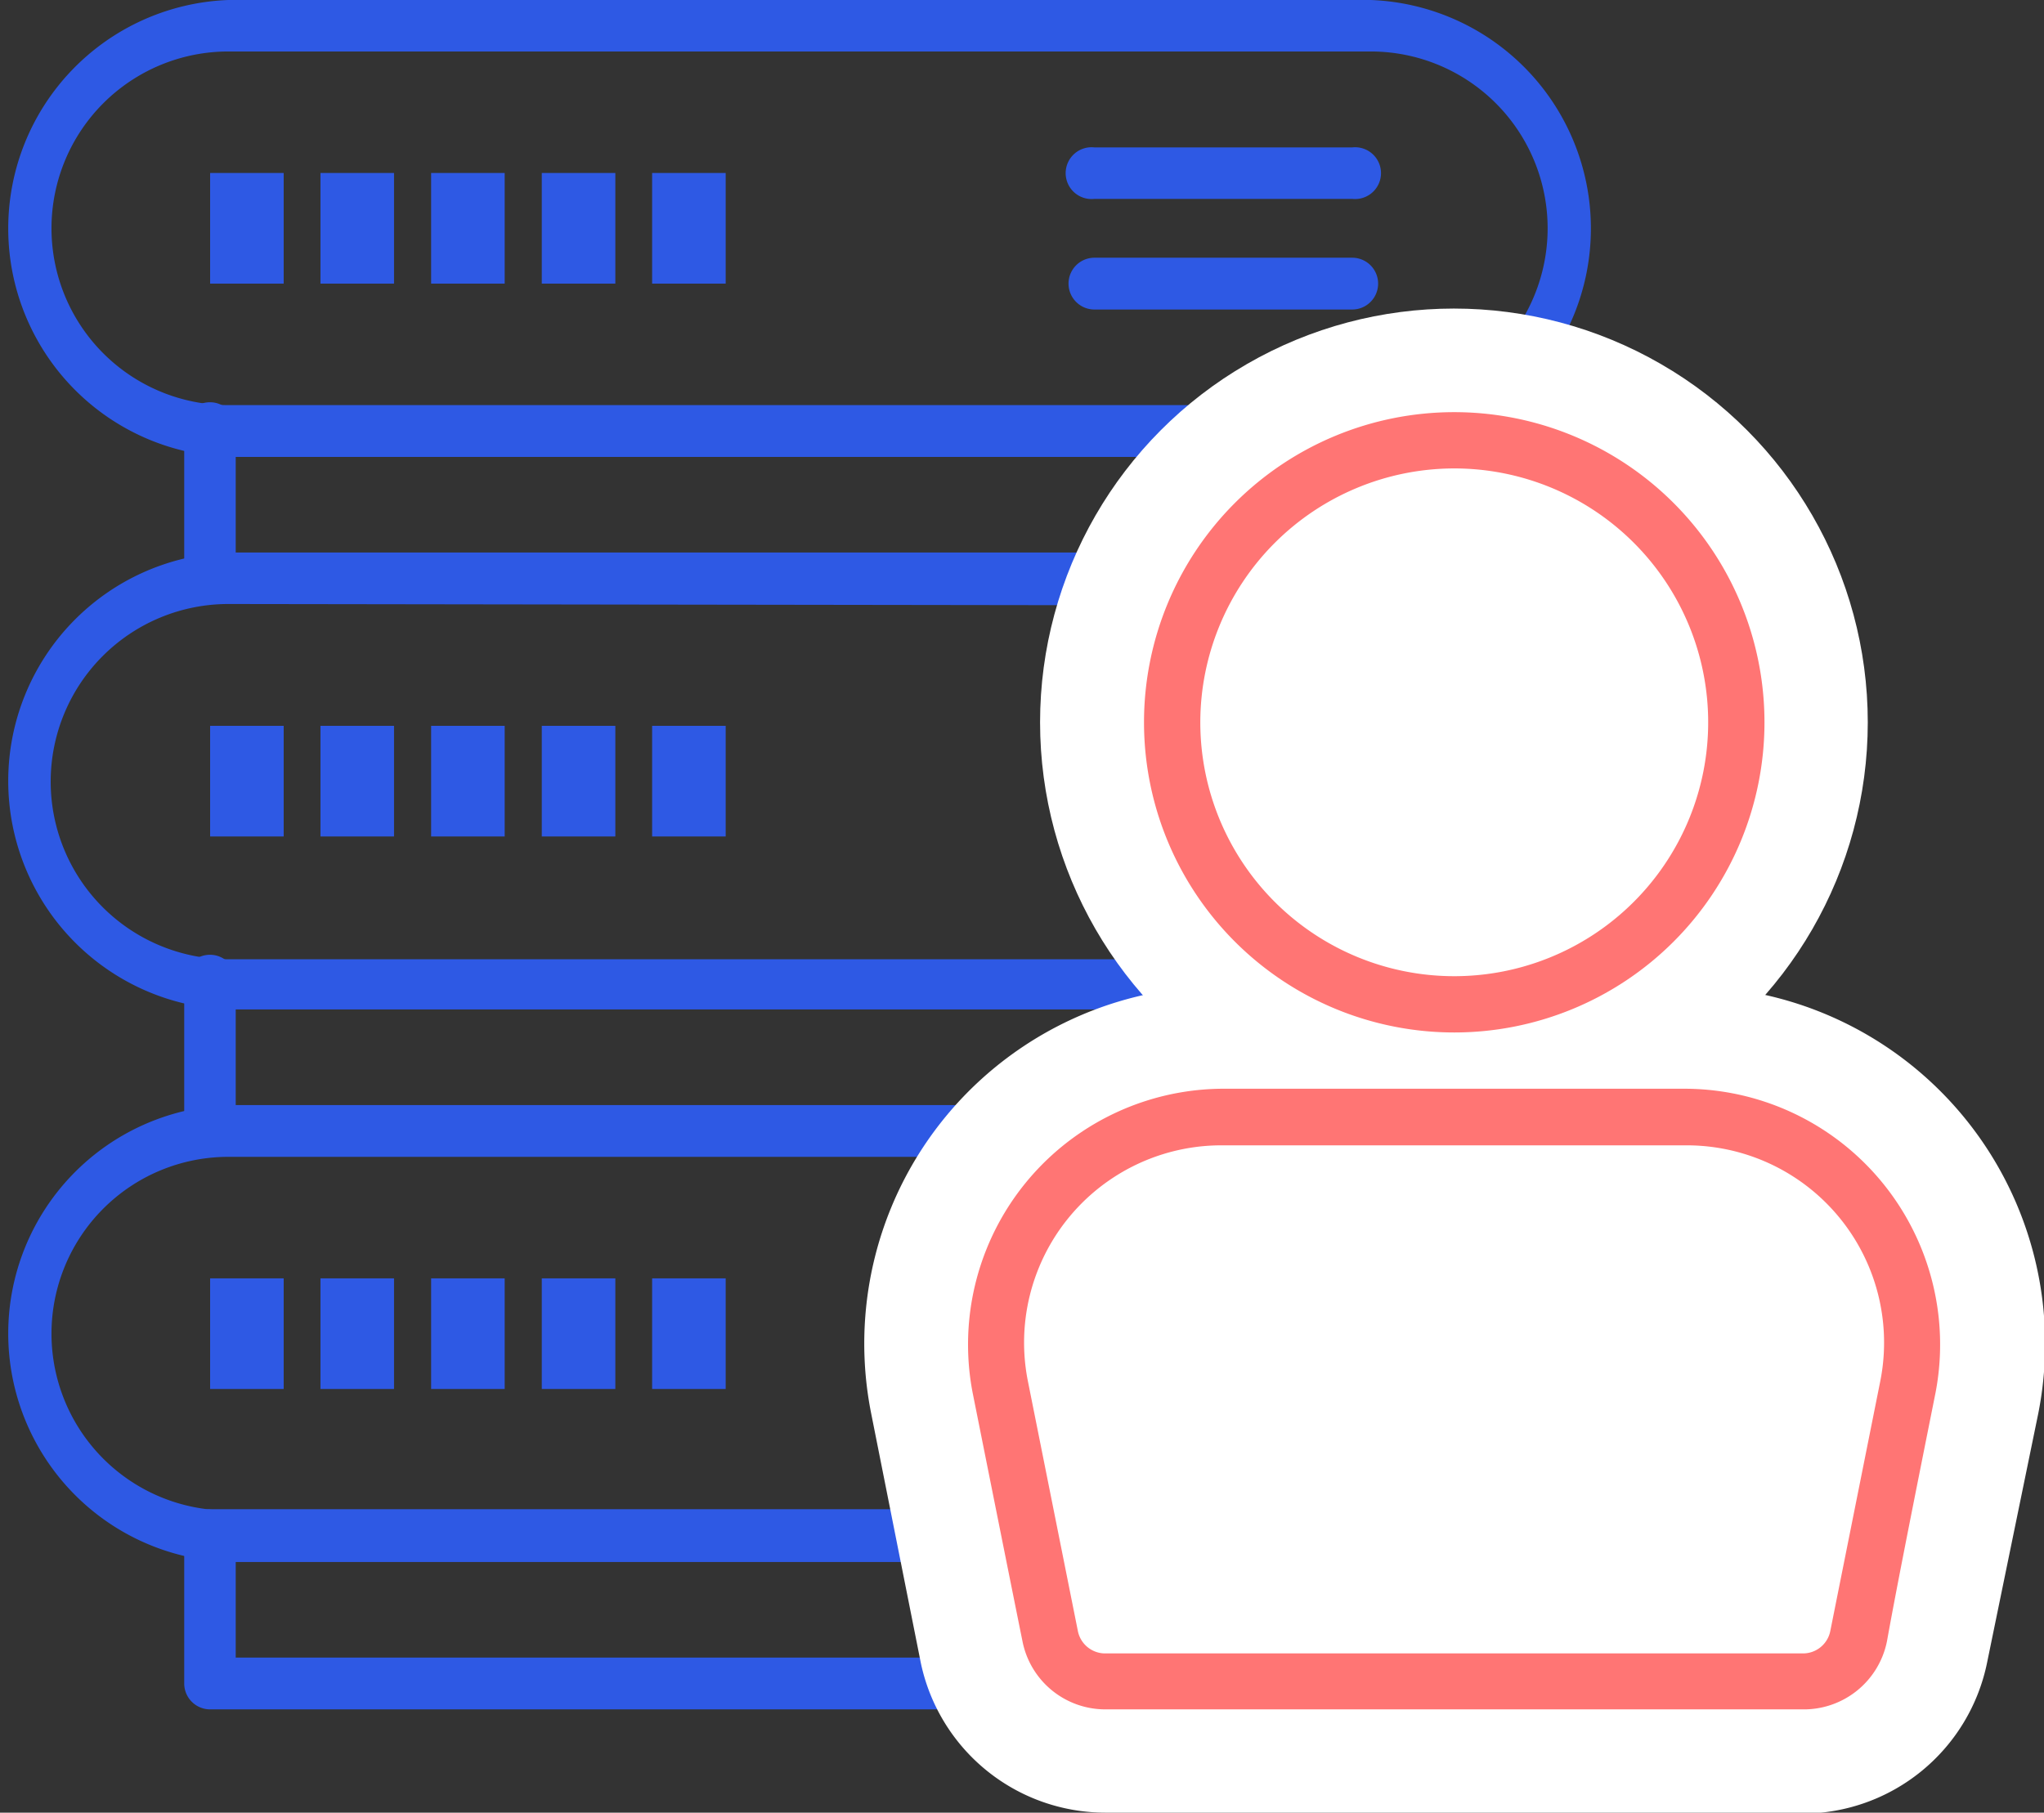
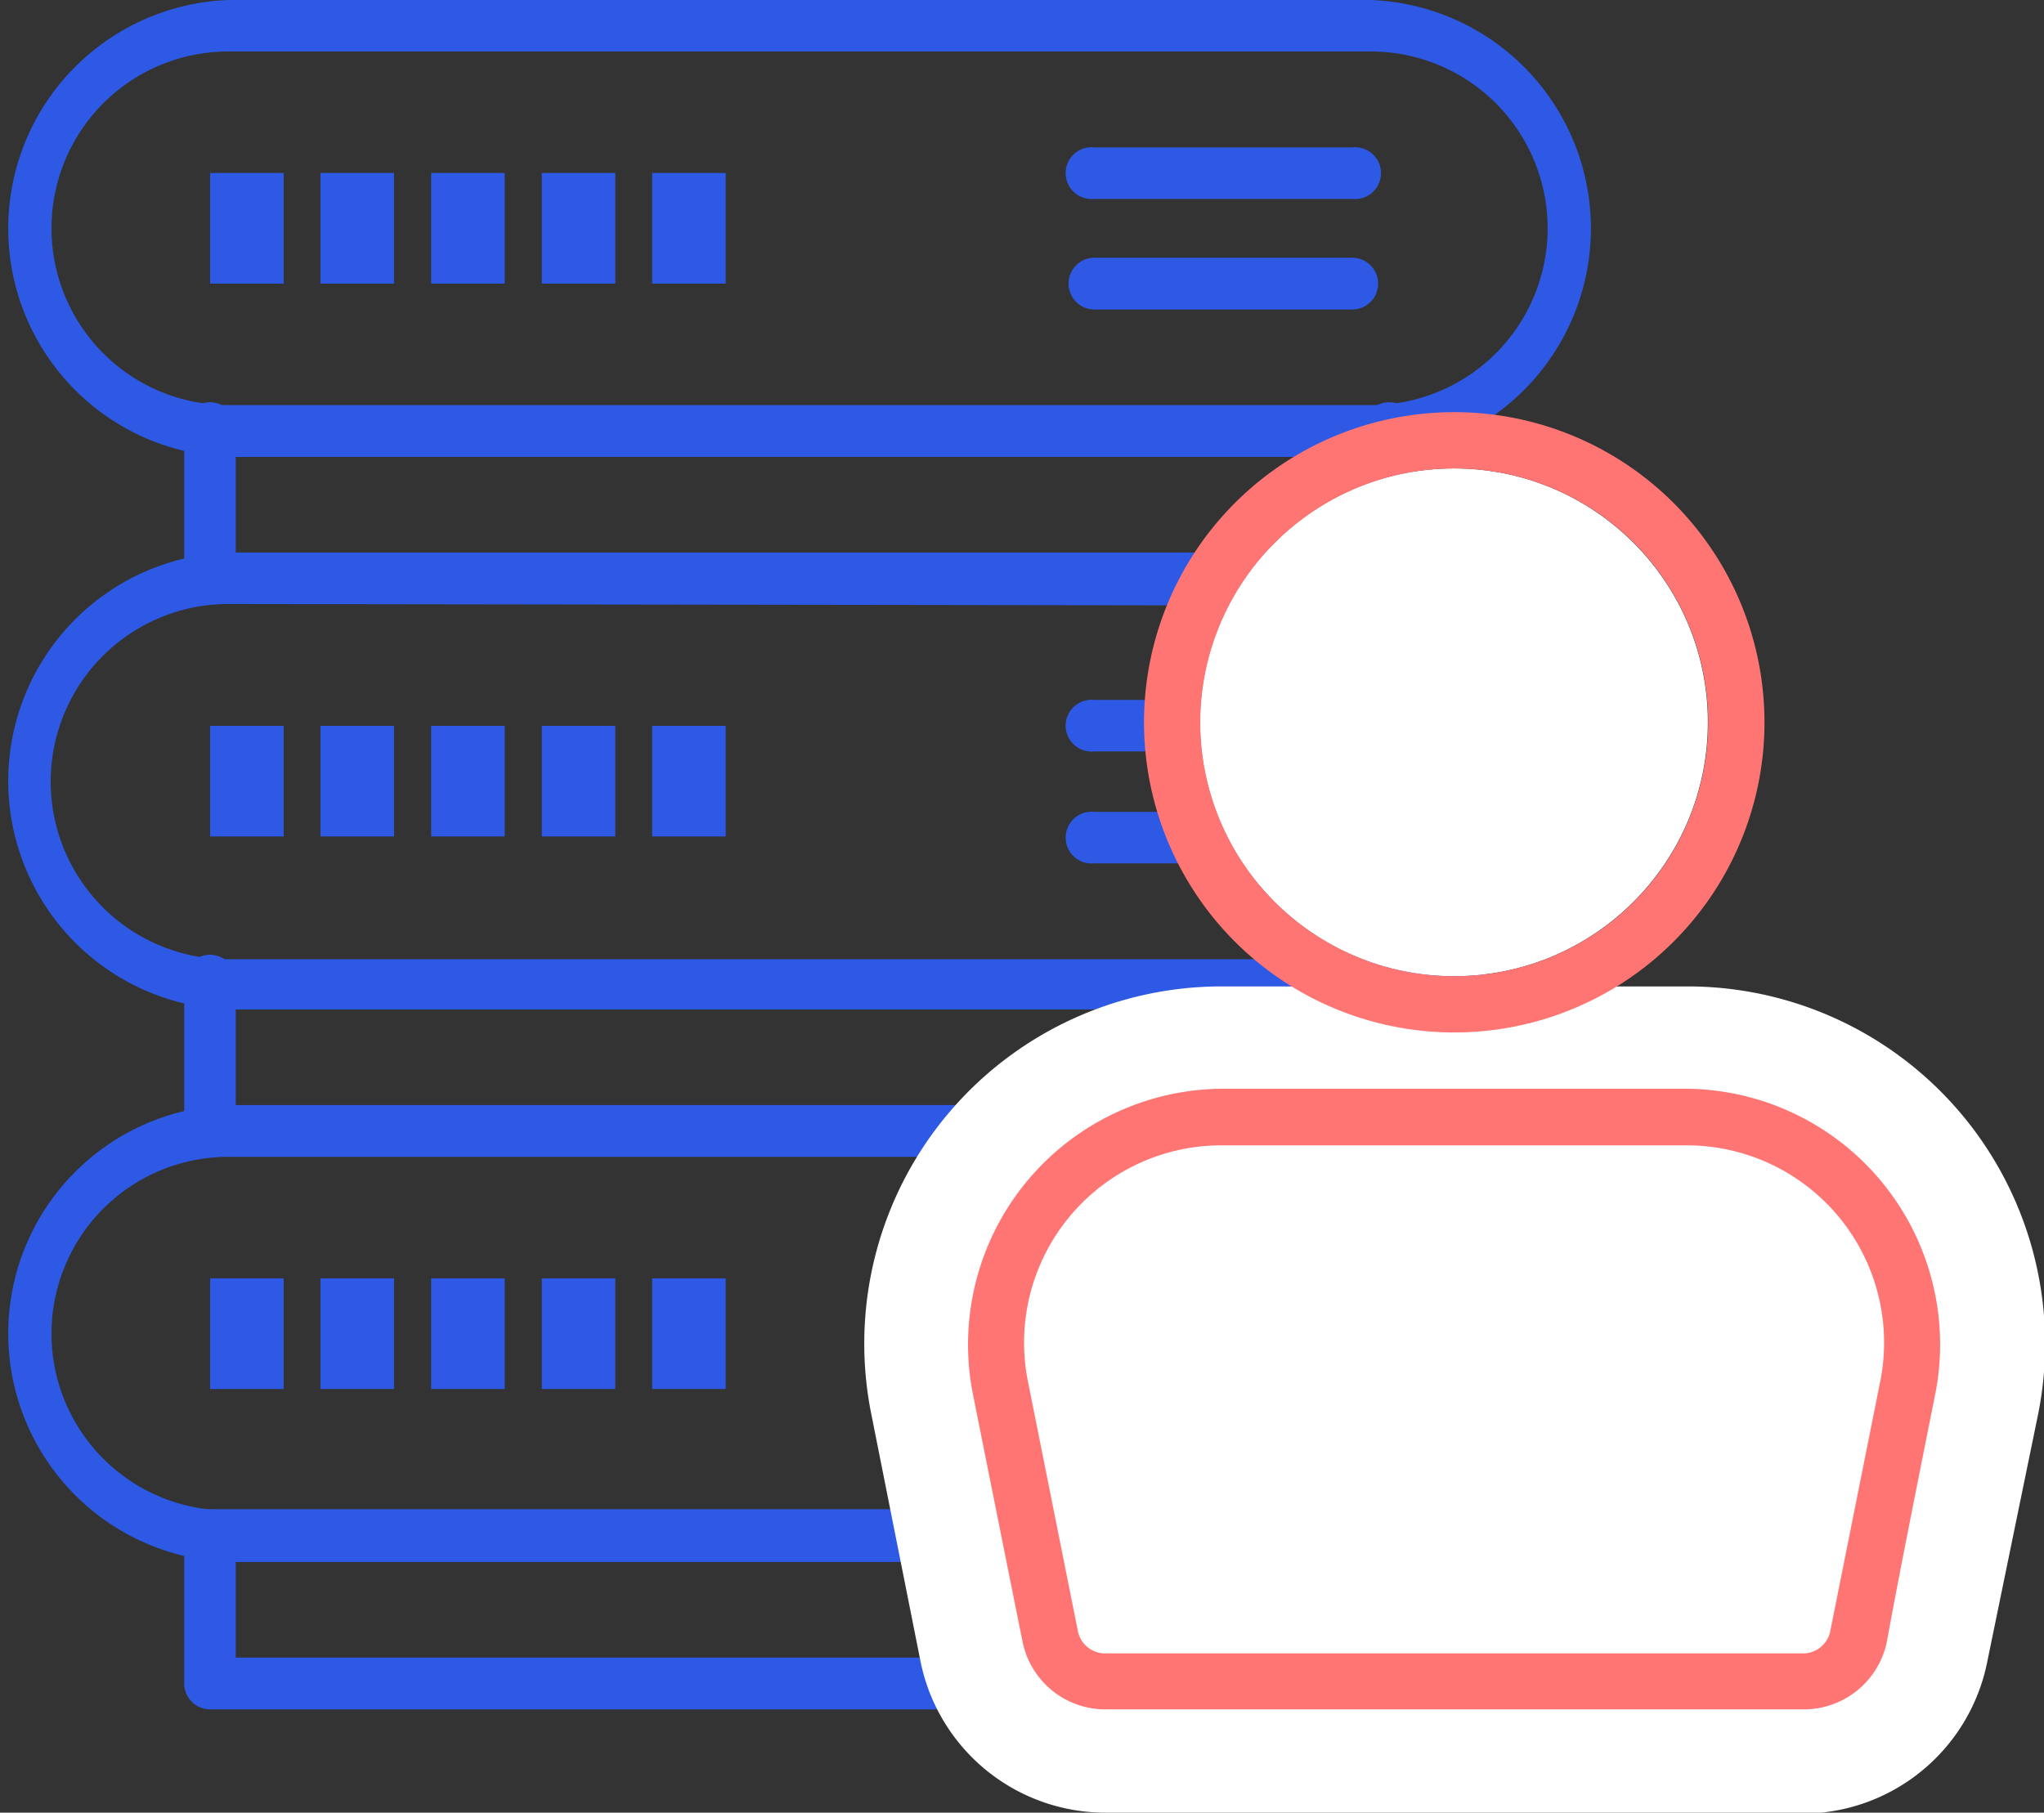
<svg xmlns="http://www.w3.org/2000/svg" viewBox="0 0 63.91 56.69">
  <rect x="0" y="0" width="63.91" height="56.69" fill="#333333" stroke="none" />
  <defs>
    <style>.cls-1{fill:#2e59e4;}.cls-2,.cls-3{fill:#fff;}.cls-2,.cls-4{fill-rule:evenodd;}.cls-4{fill:#ff7574;}</style>
  </defs>
  <g id="Layer_2" data-name="Layer 2">
    <g id="Layer_1-2" data-name="Layer 1">
      <path class="cls-1" d="M42.86,14.29H7.14A7.15,7.15,0,0,1,7.14,0H42.86a7.15,7.15,0,0,1,0,14.29ZM7.14,1.61a5.53,5.53,0,0,0,0,11.06H42.86a5.53,5.53,0,1,0,0-11.06Z" />
      <path class="cls-1" d="M42.28,6.22H34.22a.81.81,0,1,1,0-1.61h8.06a.81.81,0,1,1,0,1.61Z" />
      <path class="cls-1" d="M42.28,9.68H34.22a.81.81,0,0,1,0-1.62h8.06a.81.81,0,0,1,0,1.62Z" />
      <path class="cls-1" d="M42.86,31.57H7.14a7.15,7.15,0,0,1,0-14.29H42.86a7.15,7.15,0,0,1,0,14.29ZM7.14,18.89A5.53,5.53,0,0,0,7.14,30H42.86a5.53,5.53,0,1,0,0-11.06Z" />
      <path class="cls-1" d="M42.28,23.5H34.22a.81.81,0,1,1,0-1.61h8.06a.81.81,0,1,1,0,1.61Z" />
      <path class="cls-1" d="M42.28,27H34.22a.81.81,0,1,1,0-1.61h8.06a.81.81,0,1,1,0,1.61Z" />
      <path class="cls-1" d="M42.86,48.85H7.14a7.15,7.15,0,0,1,0-14.29H42.86a7.15,7.15,0,0,1,0,14.29ZM7.14,36.18a5.53,5.53,0,0,0,0,11.06H42.86a5.53,5.53,0,0,0,0-11.06Z" />
      <path class="cls-1" d="M42.28,40.78H34.22a.81.81,0,1,1,0-1.61h8.06a.81.81,0,1,1,0,1.61Z" />
      <path class="cls-1" d="M42.28,44.24H34.22a.81.81,0,1,1,0-1.61h8.06a.81.81,0,1,1,0,1.61Z" />
      <rect class="cls-1" x="6.57" y="5.41" width="2.3" height="3.46" />
      <rect class="cls-1" x="10.02" y="5.41" width="2.3" height="3.46" />
      <rect class="cls-1" x="13.48" y="5.41" width="2.3" height="3.46" />
      <rect class="cls-1" x="16.94" y="5.41" width="2.3" height="3.46" />
      <rect class="cls-1" x="20.39" y="5.41" width="2.3" height="3.46" />
      <rect class="cls-1" x="6.57" y="22.7" width="2.3" height="3.46" />
      <rect class="cls-1" x="10.02" y="22.7" width="2.3" height="3.46" />
      <rect class="cls-1" x="13.48" y="22.7" width="2.3" height="3.46" />
      <rect class="cls-1" x="16.94" y="22.7" width="2.3" height="3.46" />
      <rect class="cls-1" x="20.39" y="22.7" width="2.3" height="3.46" />
      <rect class="cls-1" x="6.57" y="39.98" width="2.3" height="3.46" />
      <rect class="cls-1" x="10.02" y="39.98" width="2.3" height="3.46" />
      <rect class="cls-1" x="13.48" y="39.98" width="2.3" height="3.46" />
      <rect class="cls-1" x="16.94" y="39.98" width="2.3" height="3.46" />
      <rect class="cls-1" x="20.39" y="39.98" width="2.3" height="3.46" />
      <path class="cls-1" d="M43.43,53.46H6.57a.81.81,0,0,1-.81-.81V48a.8.8,0,0,1,.81-.8H43.43a.8.8,0,0,1,.81.8v4.61A.81.81,0,0,1,43.43,53.46ZM7.37,51.84H42.63v-3H7.37Z" />
      <path class="cls-1" d="M43.43,36.18a.81.81,0,0,1-.8-.81V30.76a.81.81,0,1,1,1.61,0v4.61A.81.81,0,0,1,43.43,36.18Z" />
      <path class="cls-1" d="M6.57,36.18a.81.81,0,0,1-.81-.81V30.76a.81.81,0,1,1,1.61,0v4.61A.81.81,0,0,1,6.57,36.18Z" />
      <path class="cls-1" d="M43.43,18.89a.8.8,0,0,1-.8-.8V13.48a.81.81,0,1,1,1.61,0v4.61A.8.8,0,0,1,43.43,18.89Z" />
      <path class="cls-1" d="M6.57,18.89a.8.8,0,0,1-.81-.8V13.48a.81.81,0,1,1,1.61,0v4.61A.8.8,0,0,1,6.57,18.89Z" />
      <path class="cls-2" d="M34.56,56.69A5.9,5.9,0,0,1,28.79,52l-1.55-7.79a11.17,11.17,0,0,1,11-13.36H52.73a11.18,11.18,0,0,1,11,13.36L62.13,52a5.9,5.9,0,0,1-5.77,4.72Z" />
      <path class="cls-2" d="M58.79,43.2,57.23,51a.87.87,0,0,1-.87.71H34.56A.87.87,0,0,1,33.7,51L32.14,43.2a6.17,6.17,0,0,1,6-7.38H52.73a6.17,6.17,0,0,1,6.06,7.38Z" />
-       <circle class="cls-3" cx="45.46" cy="22.59" r="12.94" />
      <circle class="cls-3" cx="45.46" cy="22.59" r="7.94" />
      <path class="cls-4" d="M45.46,12.89a9.7,9.7,0,1,0,9.71,9.7A9.7,9.7,0,0,0,45.46,12.89Zm0,1.76a7.94,7.94,0,1,1-7.93,7.94A7.95,7.95,0,0,1,45.46,14.65Z" />
      <path class="cls-4" d="M60.52,43.55a8,8,0,0,0-7.79-9.5H38.19a8,8,0,0,0-7.78,9.5c.6,3,1.21,6.05,1.56,7.78a2.64,2.64,0,0,0,2.59,2.13h21.8A2.65,2.65,0,0,0,59,51.33C59.31,49.6,59.92,46.55,60.52,43.55Zm-1.73-.35L57.23,51a.87.87,0,0,1-.87.71H34.56A.87.87,0,0,1,33.7,51L32.14,43.2a6.17,6.17,0,0,1,6-7.38H52.73a6.17,6.17,0,0,1,6.06,7.38Z" />
    </g>
  </g>
</svg>